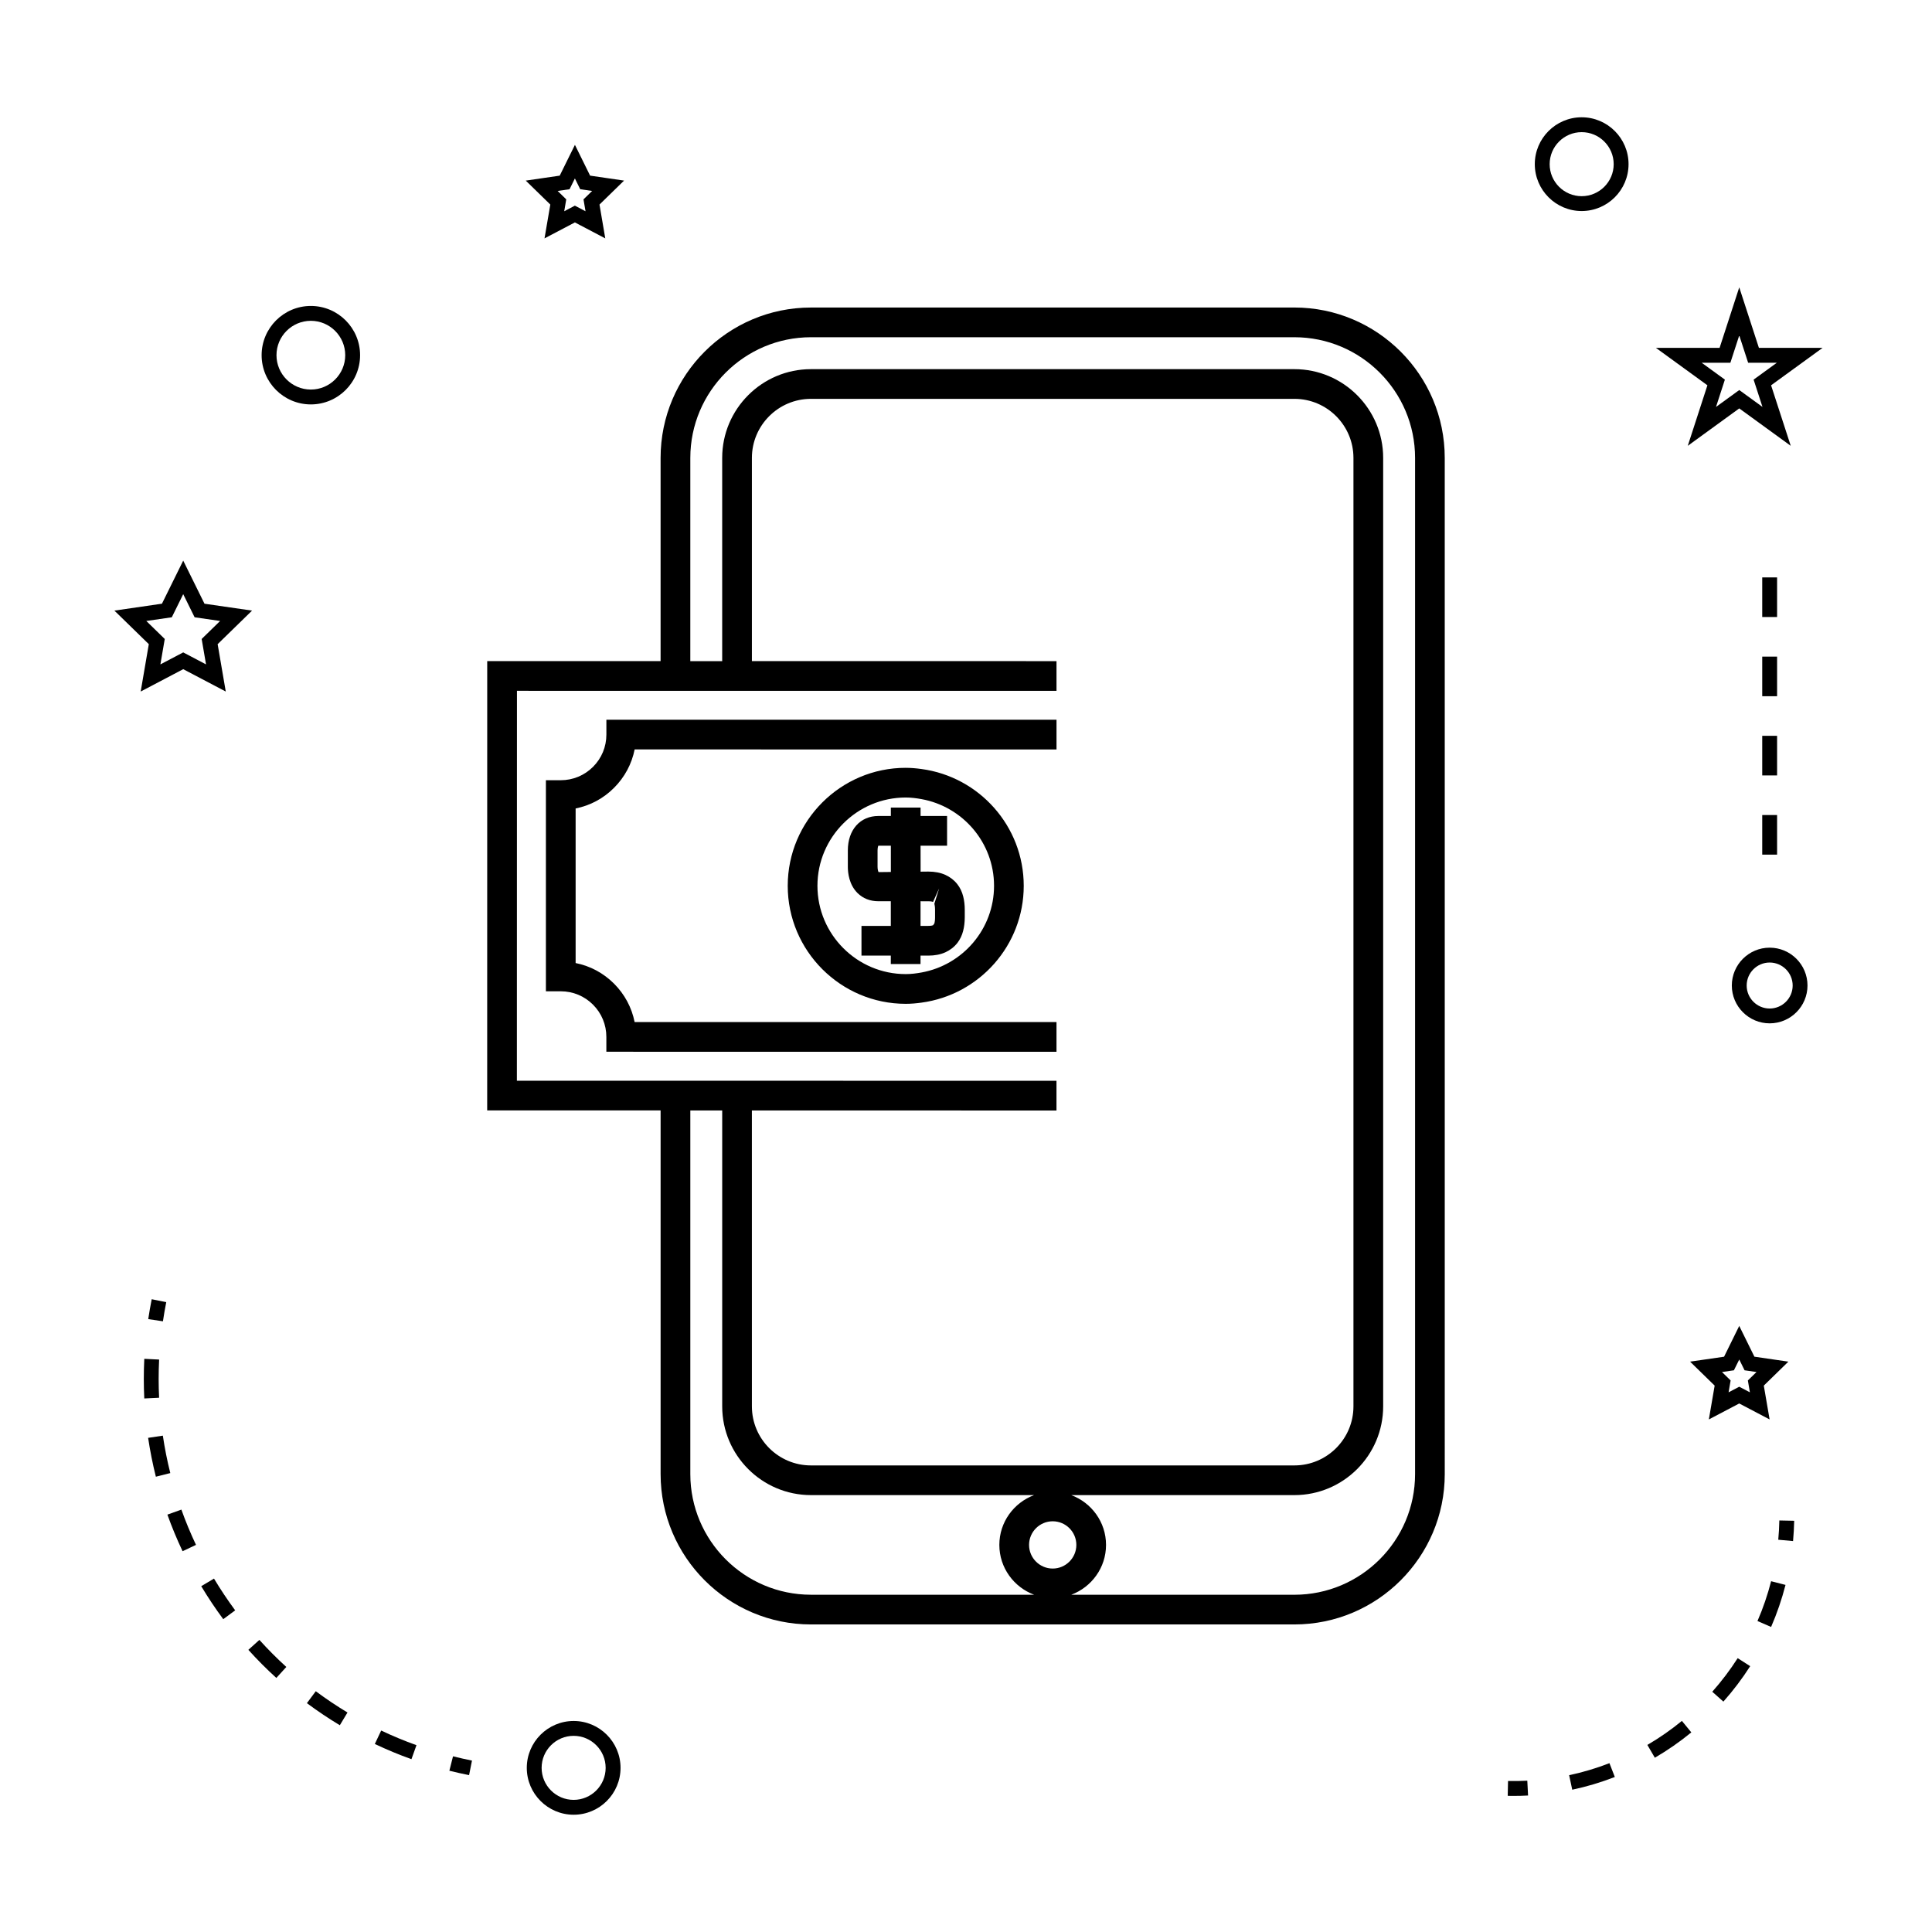
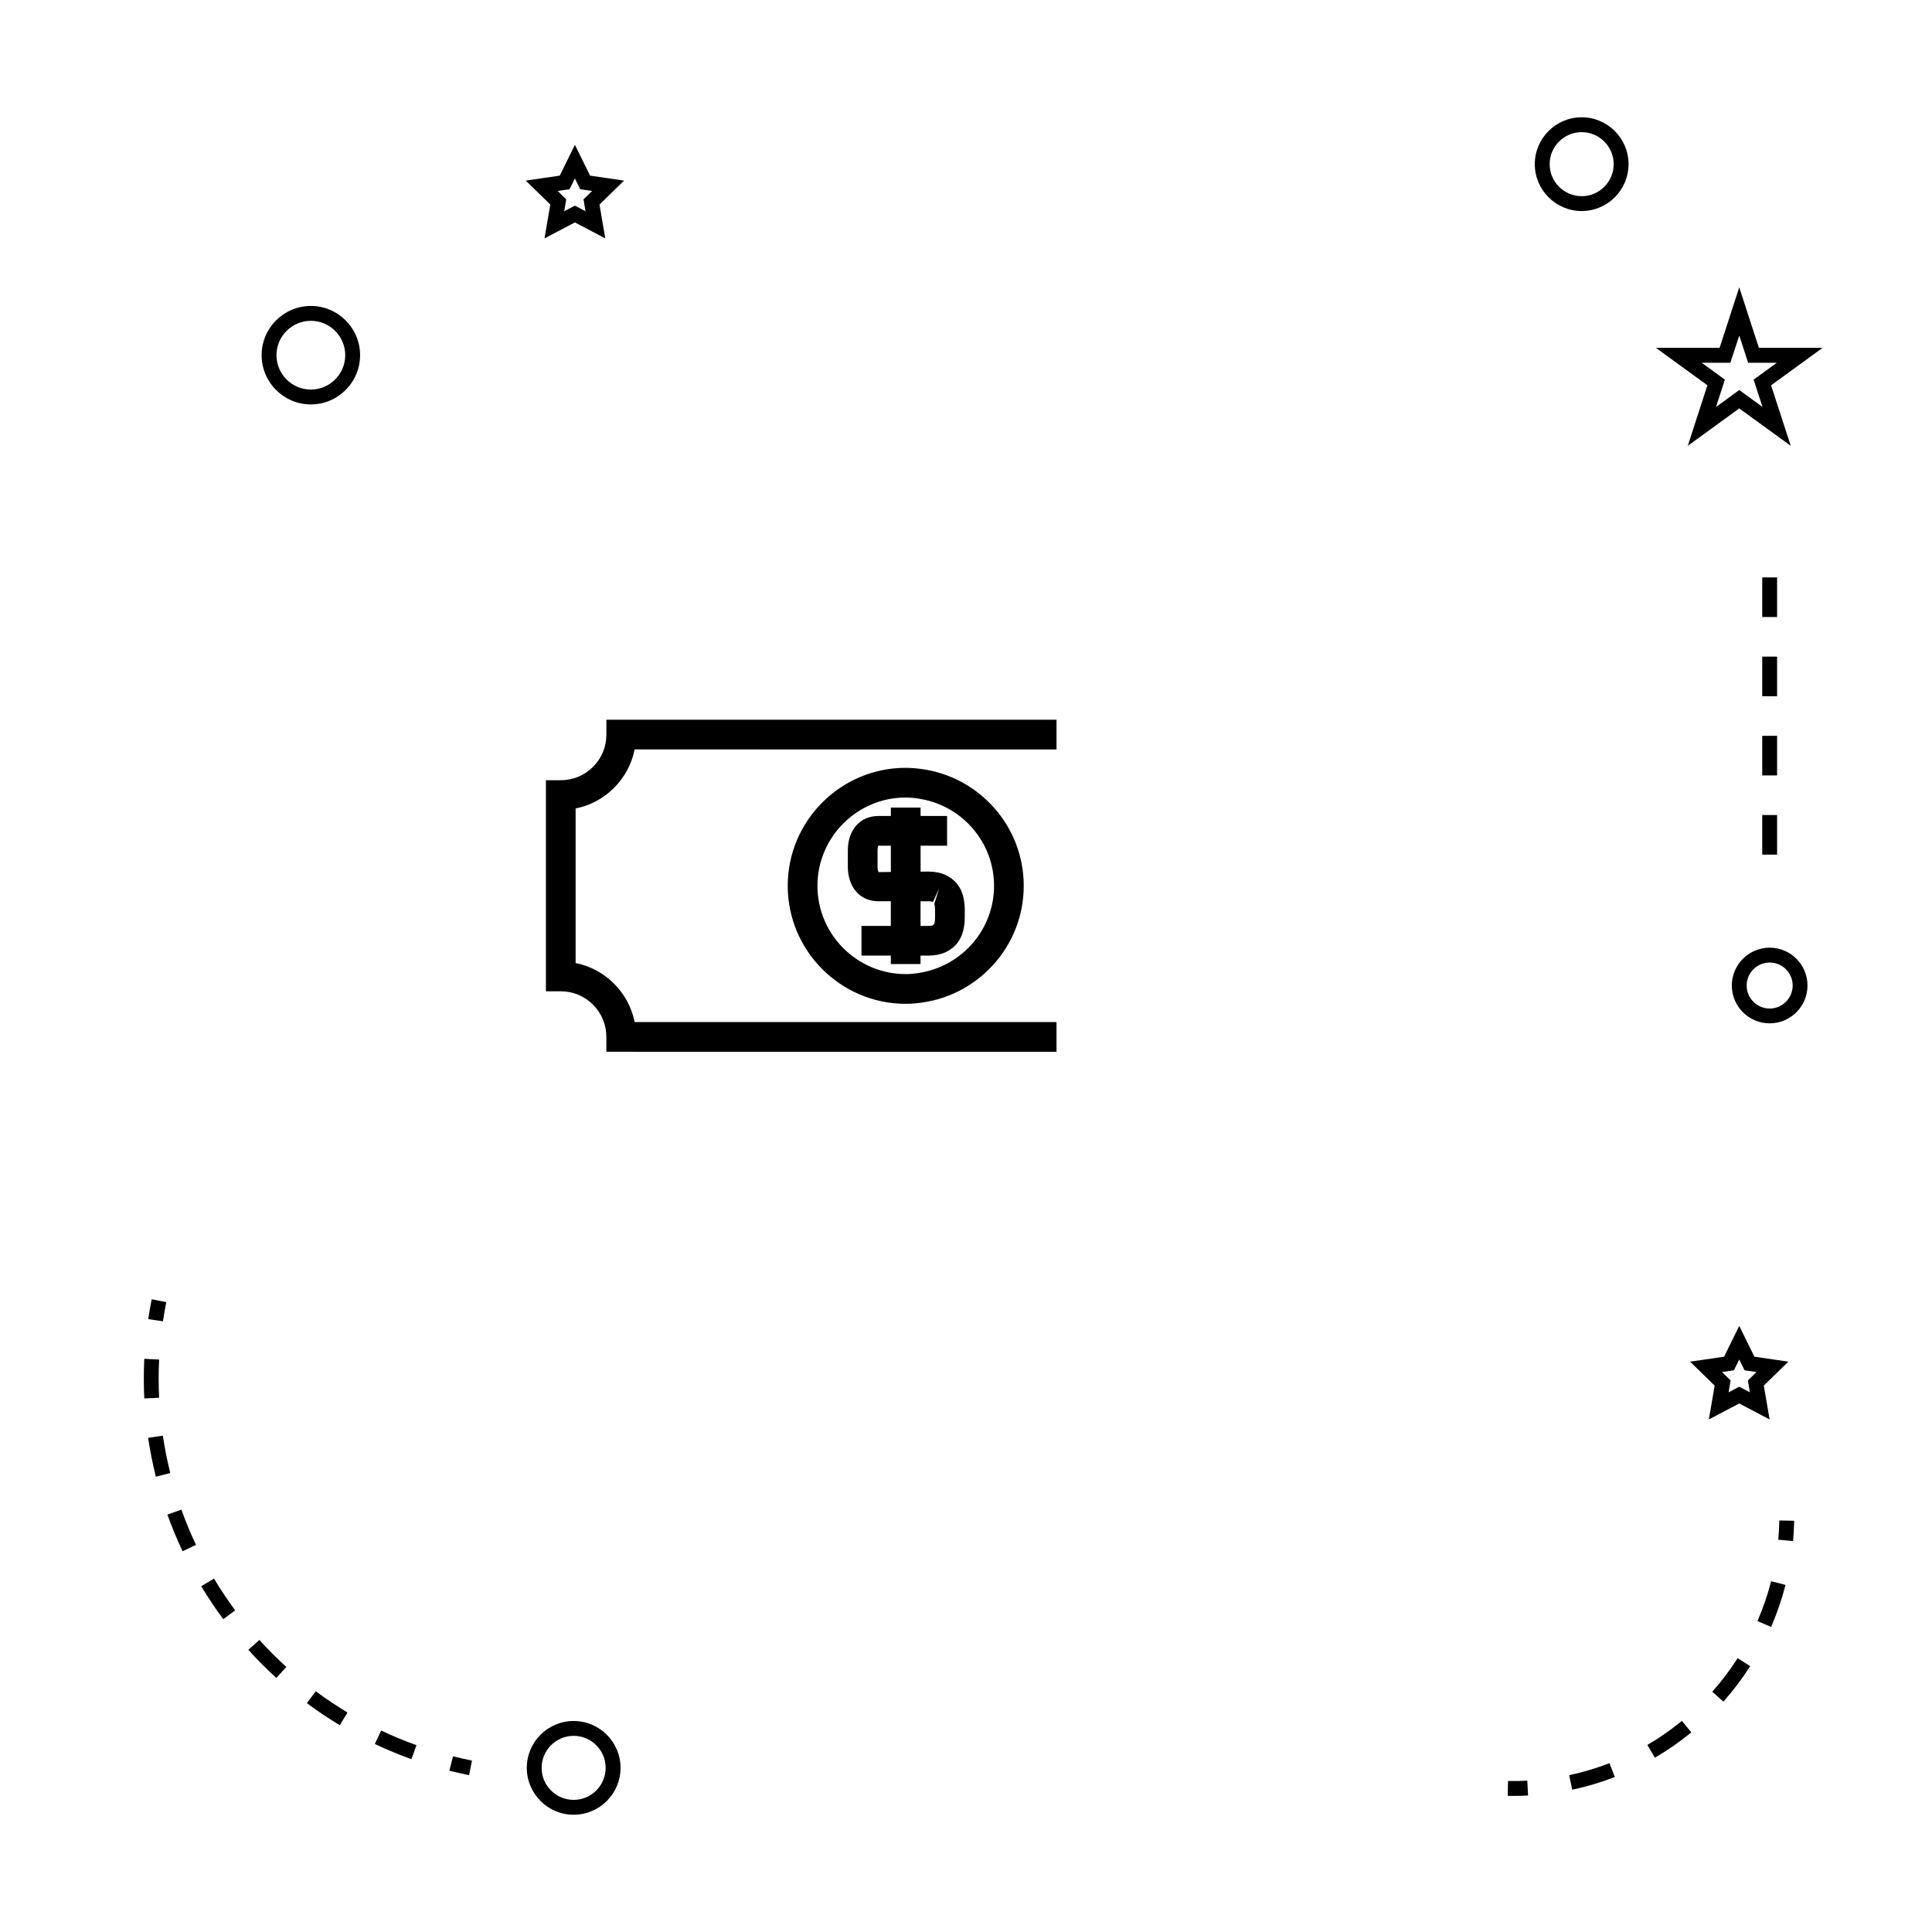
<svg xmlns="http://www.w3.org/2000/svg" fill="#000000" width="800px" height="800px" version="1.1" viewBox="144 144 512 512">
  <g>
-     <path d="m273.11 438.27 45.957 0.004v96.375c0 21.969 17.875 39.844 39.844 39.844h128.12c21.973 0 39.844-17.875 39.844-39.844l-0.004-269.31c0-21.969-17.875-39.844-39.844-39.844l-128.12 0.004c-21.973 0-39.844 17.875-39.844 39.844v53.859l-45.945-0.004zm85.805 128.35c-17.629 0-31.973-14.344-31.973-31.973v-96.367h8.449v78.414c0 12.973 10.555 23.523 23.523 23.523h59.133c-5.363 2.012-9.211 7.141-9.211 13.199 0 6.055 3.848 11.195 9.211 13.203zm64.062-6.938c-3.453 0-6.266-2.812-6.266-6.266s2.812-6.262 6.266-6.262 6.266 2.809 6.266 6.262-2.812 6.266-6.266 6.266zm-96.035-294.34c0-17.629 14.344-31.973 31.973-31.973h128.12c17.629 0 31.973 14.344 31.973 31.973v269.31c0 17.629-14.344 31.973-31.973 31.973l-59.137-0.004c5.363-2.012 9.211-7.148 9.211-13.203 0-6.055-3.848-11.188-9.211-13.199h59.133c12.973 0 23.523-10.555 23.523-23.523v-251.35c0-12.969-10.555-23.516-23.523-23.516h-128.12c-12.973 0-23.523 10.547-23.523 23.516v53.867h-8.449zm-45.945 61.727 38.074 0.004h24.191l44.938 0.004 35.785 0.004v-7.875l-80.723-0.008v-53.855c0-8.629 7.023-15.645 15.648-15.645h128.12c8.633 0 15.648 7.016 15.648 15.645v251.36c0 8.633-7.023 15.648-15.648 15.648h-128.12c-8.633 0-15.648-7.023-15.648-15.648l-0.004-78.418 44.938 0.004 35.785 0.004v-7.875l-80.723-0.008h-24.191l-38.086-0.004z" />
    <path d="m319.07 422.73h24.191l44.938 0.004h35.785v-7.875l-80.723-0.008h-31.082c-0.762-3.832-2.633-7.352-5.457-10.176-2.824-2.824-6.344-4.695-10.176-5.457v-40.965c3.832-0.766 7.352-2.633 10.176-5.465 2.828-2.828 4.703-6.352 5.465-10.18h31.078l44.938 0.004 35.785 0.004v-7.875l-80.723-0.008h-38.566v3.938c0 3.234-1.254 6.266-3.539 8.551-2.281 2.281-5.32 3.543-8.551 3.543h-3.938v55.938h3.938c3.227 0 6.262 1.258 8.543 3.539s3.539 5.316 3.539 8.543v3.938z" />
    <path d="m384.03 347.48c-17.234 0-31.27 14.027-31.273 31.273 0.004 17.238 14.039 31.27 31.273 31.27 1.422 0 2.809-0.125 4.176-0.316 15.273-2.051 27.094-15.137 27.094-30.953 0-15.824-11.824-28.906-27.094-30.957-1.367-0.188-2.754-0.316-4.176-0.316zm23.402 31.27c0 11.473-8.312 20.992-19.223 22.969-1.359 0.246-2.746 0.426-4.176 0.426-12.898 0-23.395-10.496-23.402-23.395 0.004-12.898 10.508-23.402 23.402-23.402 1.426 0 2.812 0.18 4.172 0.426 10.914 1.98 19.227 11.504 19.227 22.977z" />
    <path d="m387.96 368.12h7.027v-7.875h-7.023l-0.004-2.231h-7.875v2.231h-3.305c-4.84 0-8.094 3.668-8.094 9.133v4.32c0 1.645 0.332 4.738 2.555 6.957 1.426 1.426 3.336 2.184 5.512 2.184h0.016 3.305v6.535h-7.773v7.875h7.773v2.231h7.875v-2.231h2.055c1.707 0 3.219-0.289 4.519-0.875 1.273-0.582 2.34-1.402 3.195-2.488 0.723-0.949 1.238-2.043 1.516-3.16 0.285-1.066 0.43-2.277 0.438-3.617v-1.988c0-1.285-0.141-2.492-0.414-3.547-0.305-1.227-0.828-2.332-1.559-3.258-0.82-1.051-1.891-1.879-3.184-2.473-1.273-0.57-2.785-0.867-4.496-0.867l-1.816 0.02h-0.234v-1.785zm-7.871 6.961-3.254 0.035c-0.094-0.133-0.273-0.684-0.273-1.418v-4.32c0-0.672 0.156-1.242 0.219-1.258h3.305zm8.105 7.766h1.816c0.844 0 1.203 0.141 1.258 0.168l1.621-3.59-1.27 4.059c0.082 0.316 0.18 0.852 0.18 1.633v1.977c0 0.812-0.094 1.316-0.168 1.602l-0.352 0.504c-0.09 0.035-0.445 0.172-1.27 0.172h-2.055v-6.527h0.238z" />
    <path d="m308.45 612.5c0-6.848-5.574-12.422-12.422-12.422s-12.422 5.574-12.422 12.422 5.574 12.422 12.422 12.422 12.422-5.57 12.422-12.422zm-20.914 0c0-4.68 3.809-8.484 8.484-8.484 4.676 0 8.484 3.809 8.484 8.484s-3.809 8.484-8.484 8.484c-4.676 0.004-8.484-3.809-8.484-8.484z" />
-     <path d="m198.19 303.99-5.637-11.422-5.637 11.418-12.602 1.832 9.121 8.891-2.152 12.555 11.273-5.926 11.273 5.926-2.152-12.555 9.121-8.891zm0.41 16.078-6.047-3.176-6.047 3.176 1.156-6.734-4.891-4.769 6.758-0.98 3.023-6.125 3.023 6.125 6.758 0.98-4.891 4.769z" />
    <path d="m289.84 198.21-1.539 8.965 8.051-4.231 8.051 4.231-1.531-8.965 6.512-6.352-9-1.312-4.023-8.156-4.031 8.16-9 1.312zm5.102-4.062 1.41-2.859 1.41 2.859 3.16 0.457-2.289 2.231 0.539 3.148-2.824-1.484-2.824 1.484 0.539-3.148-2.281-2.231z" />
    <path d="m591.89 504.85 6.512 6.352-1.539 8.965 8.051-4.231 8.051 4.231-1.539-8.965 6.512-6.352-9-1.312-4.023-8.156-4.019 8.164zm13.031-0.566 1.41 2.859 3.16 0.457-2.289 2.231 0.539 3.148-2.824-1.484-2.824 1.484 0.539-3.148-2.289-2.231 3.16-0.457z" />
    <path d="m604.92 220.15-5.211 16.043h-16.867l13.641 9.914-5.207 16.039 13.645-9.914 13.645 9.914-5.211-16.039 13.641-9.914h-16.863zm3.805 24.457 2.352 7.231-6.156-4.473-6.16 4.477 2.352-7.238-6.156-4.477h7.613l2.352-7.238 2.352 7.238h7.613z" />
    <path d="m563.16 175.08c-6.848 0-12.422 5.574-12.422 12.422s5.574 12.422 12.422 12.422c6.848 0 12.422-5.574 12.422-12.422s-5.574-12.422-12.422-12.422zm0 20.91c-4.68 0-8.484-3.809-8.484-8.484 0-4.676 3.809-8.484 8.484-8.484 4.676 0 8.484 3.809 8.484 8.484 0.004 4.672-3.809 8.484-8.484 8.484z" />
    <path d="m602.95 405.17c0 5.531 4.496 10.027 10.027 10.027s10.027-4.496 10.027-10.027-4.496-10.027-10.027-10.027c-5.527 0-10.027 4.504-10.027 10.027zm10.031-6.09c3.359 0 6.094 2.734 6.094 6.094s-2.734 6.094-6.094 6.094-6.094-2.734-6.094-6.094c0-3.363 2.734-6.094 6.094-6.094z" />
    <path d="m226.38 225.08c-7.195 0-13.047 5.852-13.047 13.047s5.852 13.047 13.047 13.047c7.195 0 13.047-5.852 13.047-13.047s-5.852-13.047-13.047-13.047zm0 22.156c-5.023 0-9.109-4.09-9.109-9.109 0-5.023 4.09-9.109 9.109-9.109 5.023 0 9.109 4.09 9.109 9.109 0.004 5.019-4.086 9.109-9.109 9.109z" />
    <path d="m268.31 614.43 0.77-3.856c-1.695-0.34-3.371-0.719-5.027-1.133l-0.965 3.82c1.723 0.43 3.465 0.816 5.223 1.168z" />
    <path d="m182.11 509.43c0 1.73 0.043 3.457 0.125 5.176l3.93-0.188c-0.078-1.652-0.121-3.316-0.121-4.984 0-1.707 0.043-3.418 0.125-5.137l-3.93-0.195c-0.086 1.781-0.129 3.555-0.129 5.328z" />
    <path d="m236.09 597.83c-2.871-1.727-5.699-3.621-8.406-5.637l-2.352 3.16c2.809 2.09 5.746 4.059 8.727 5.852z" />
    <path d="m189.13 534.38c-0.82-3.258-1.484-6.598-1.973-9.918l-3.902 0.582c0.516 3.449 1.203 6.91 2.051 10.297z" />
    <path d="m197.33 564.36c1.793 2.992 3.754 5.93 5.832 8.738l3.164-2.34c-1.996-2.703-3.891-5.535-5.617-8.418z" />
    <path d="m253.04 610.2 1.328-3.707c-3.168-1.133-6.312-2.441-9.352-3.879l-1.684 3.559c3.152 1.492 6.414 2.852 9.707 4.027z" />
    <path d="m219.88 585.76c-2.492-2.266-4.894-4.68-7.141-7.168l-2.922 2.633c2.332 2.586 4.824 5.098 7.414 7.445z" />
    <path d="m195.94 553.41c-1.441-3.055-2.746-6.191-3.871-9.348l-3.707 1.328c1.172 3.269 2.523 6.535 4.023 9.699z" />
    <path d="m188.06 489.08-3.856-0.77c-0.352 1.758-0.656 3.512-0.918 5.269l3.894 0.578c0.25-1.691 0.543-3.387 0.879-5.078z" />
    <path d="m619.48 547.02-3.938-0.082c-0.031 1.715-0.125 3.422-0.285 5.106l3.922 0.355c0.16-1.773 0.258-3.566 0.301-5.379z" />
    <path d="m570.52 611.26c-3.465 1.344-7.059 2.414-10.68 3.184l0.82 3.848c3.824-0.812 7.625-1.945 11.285-3.371z" />
    <path d="m592.22 603.1-2.5-3.043c-2.871 2.356-5.953 4.496-9.152 6.367l1.984 3.394c3.387-1.977 6.633-4.231 9.668-6.719z" />
    <path d="m597.77 592.33 2.945 2.613c2.613-2.938 5-6.098 7.106-9.391l-3.316-2.121c-2 3.121-4.262 6.113-6.734 8.898z" />
    <path d="m609.75 573.59 3.609 1.57c1.562-3.594 2.844-7.344 3.82-11.141l-3.816-0.98c-0.922 3.598-2.133 7.148-3.613 10.551z" />
    <path d="m548.75 615.9c-1.684 0.09-3.391 0.121-5.106 0.078l-0.082 3.938c0.508 0.012 1.02 0.016 1.527 0.016 1.297 0 2.586-0.031 3.863-0.102z" />
    <path d="m611.01 318.01h3.938v10.496h-3.938z" />
    <path d="m611.01 297.02h3.938v10.496h-3.938z" />
    <path d="m611.01 359.99h3.938v10.496h-3.938z" />
    <path d="m611.01 339h3.938v10.496h-3.938z" />
  </g>
</svg>